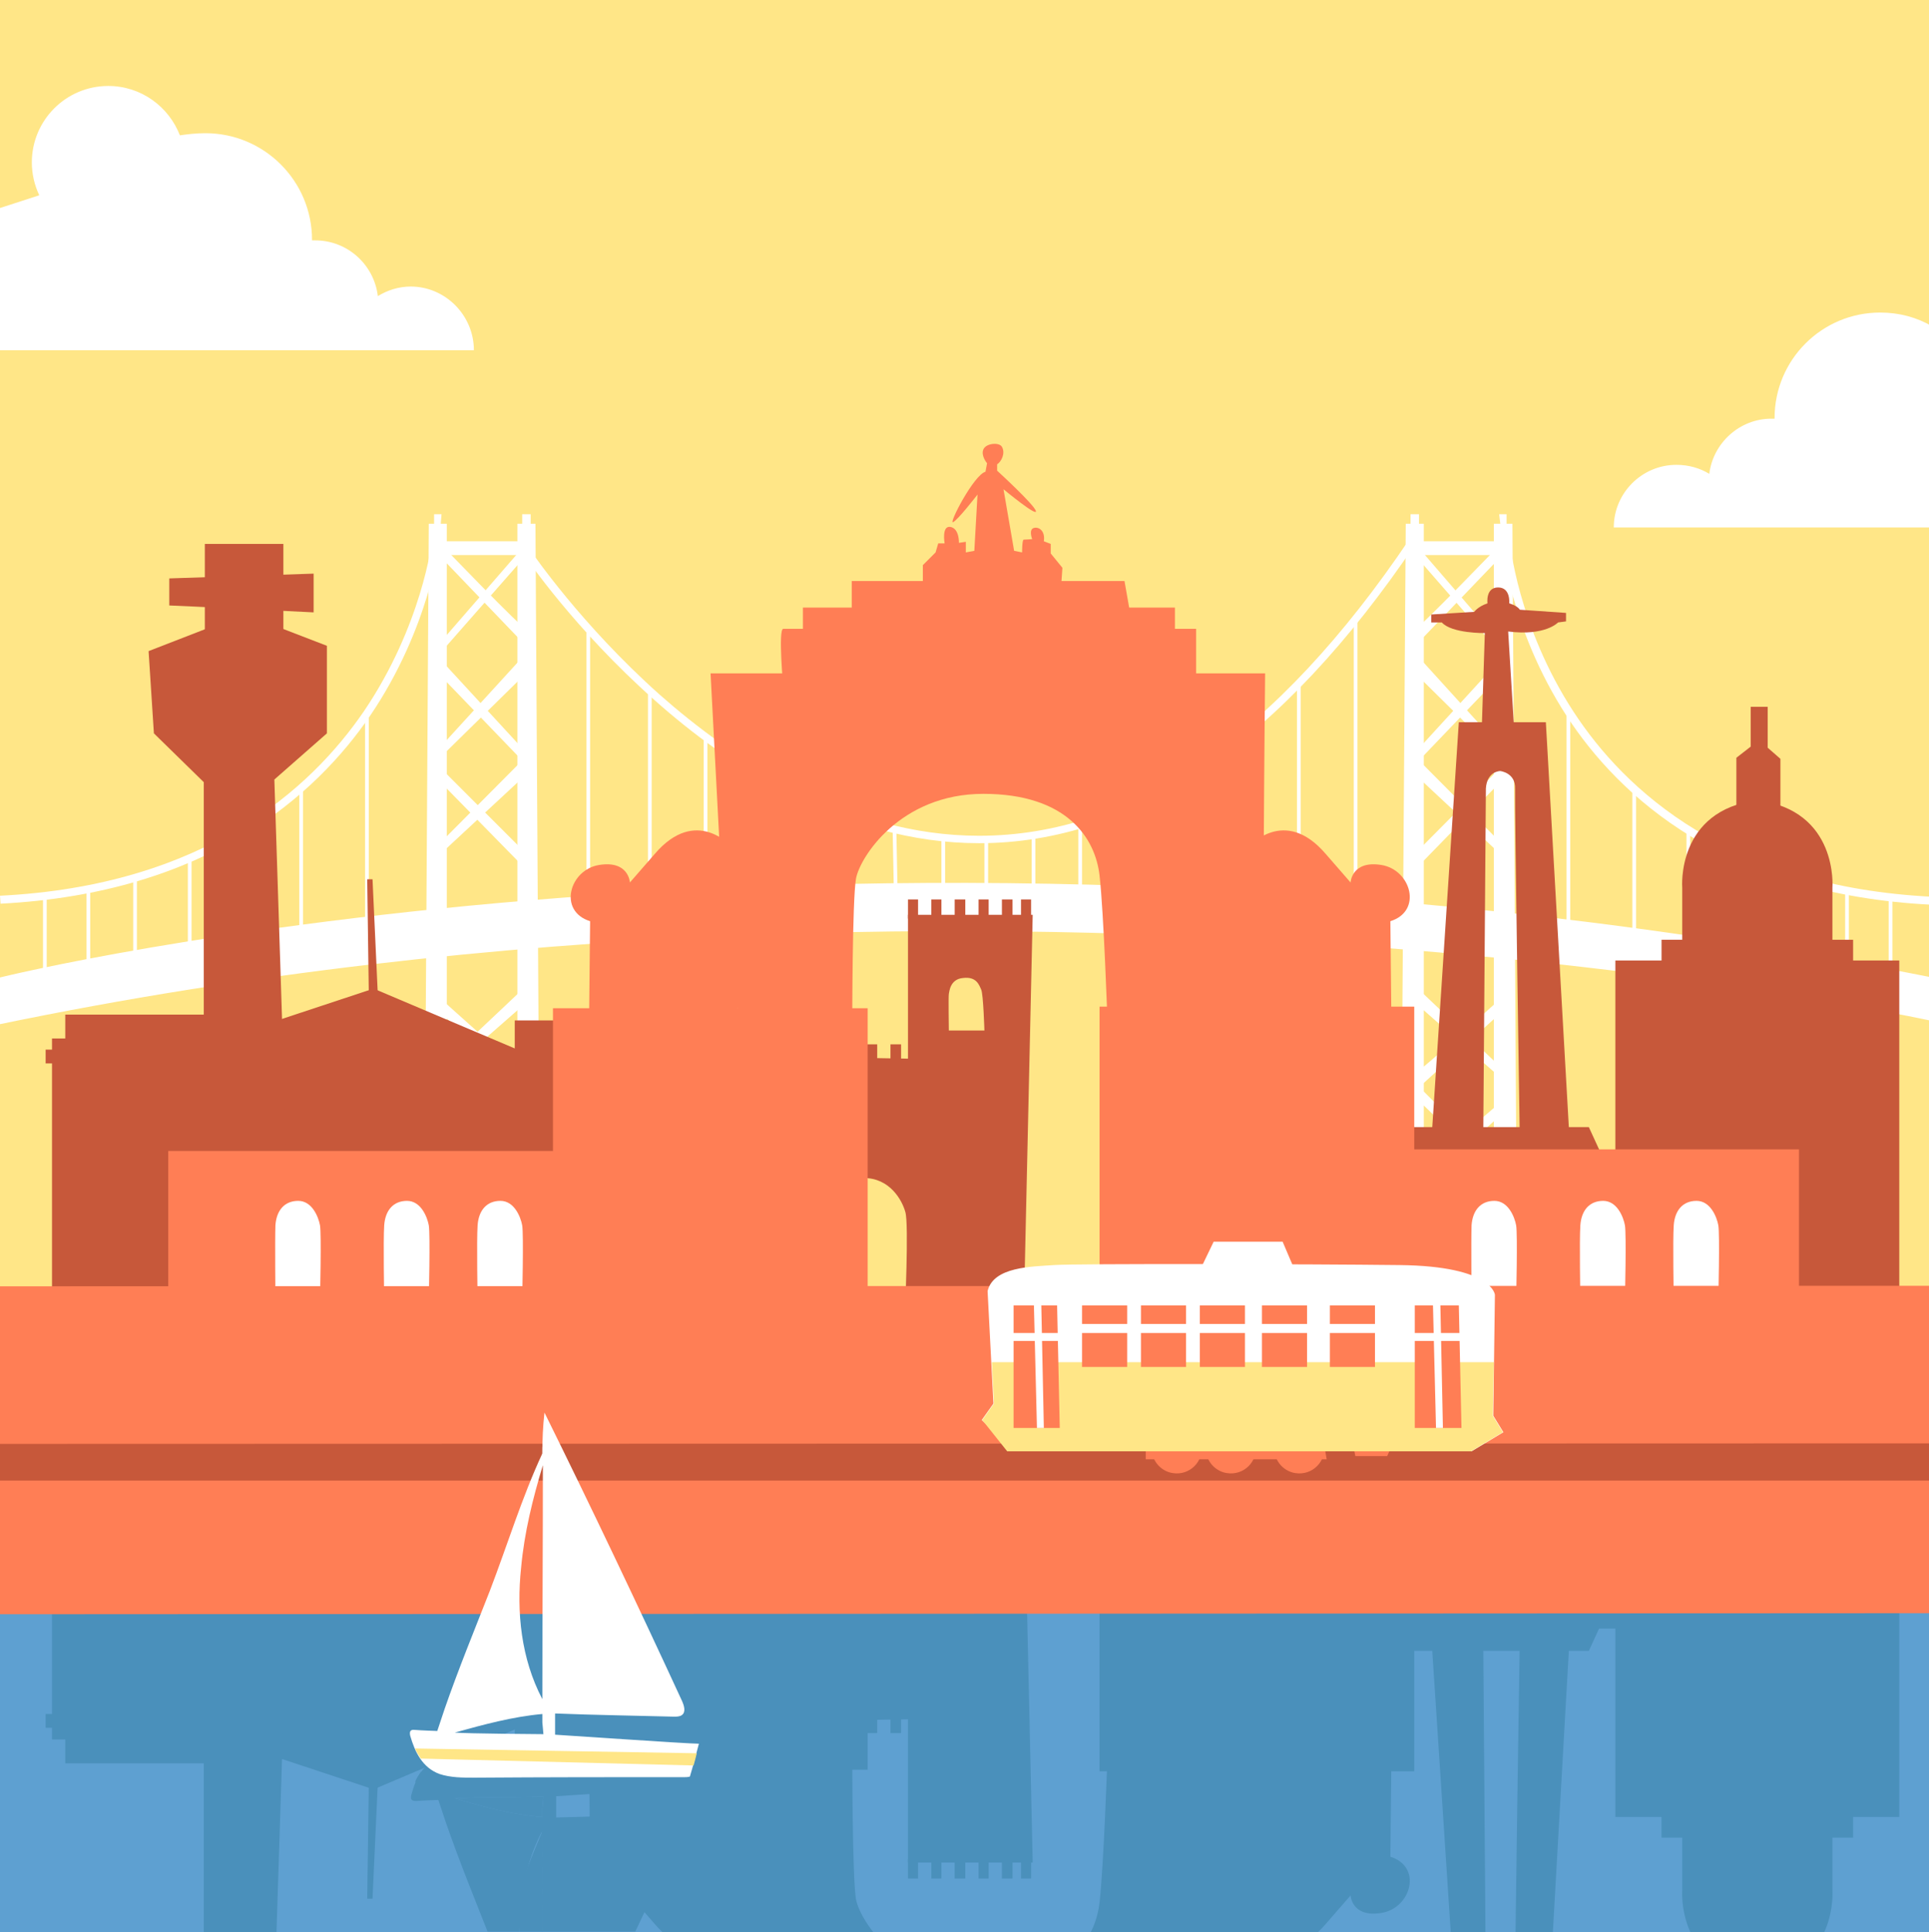
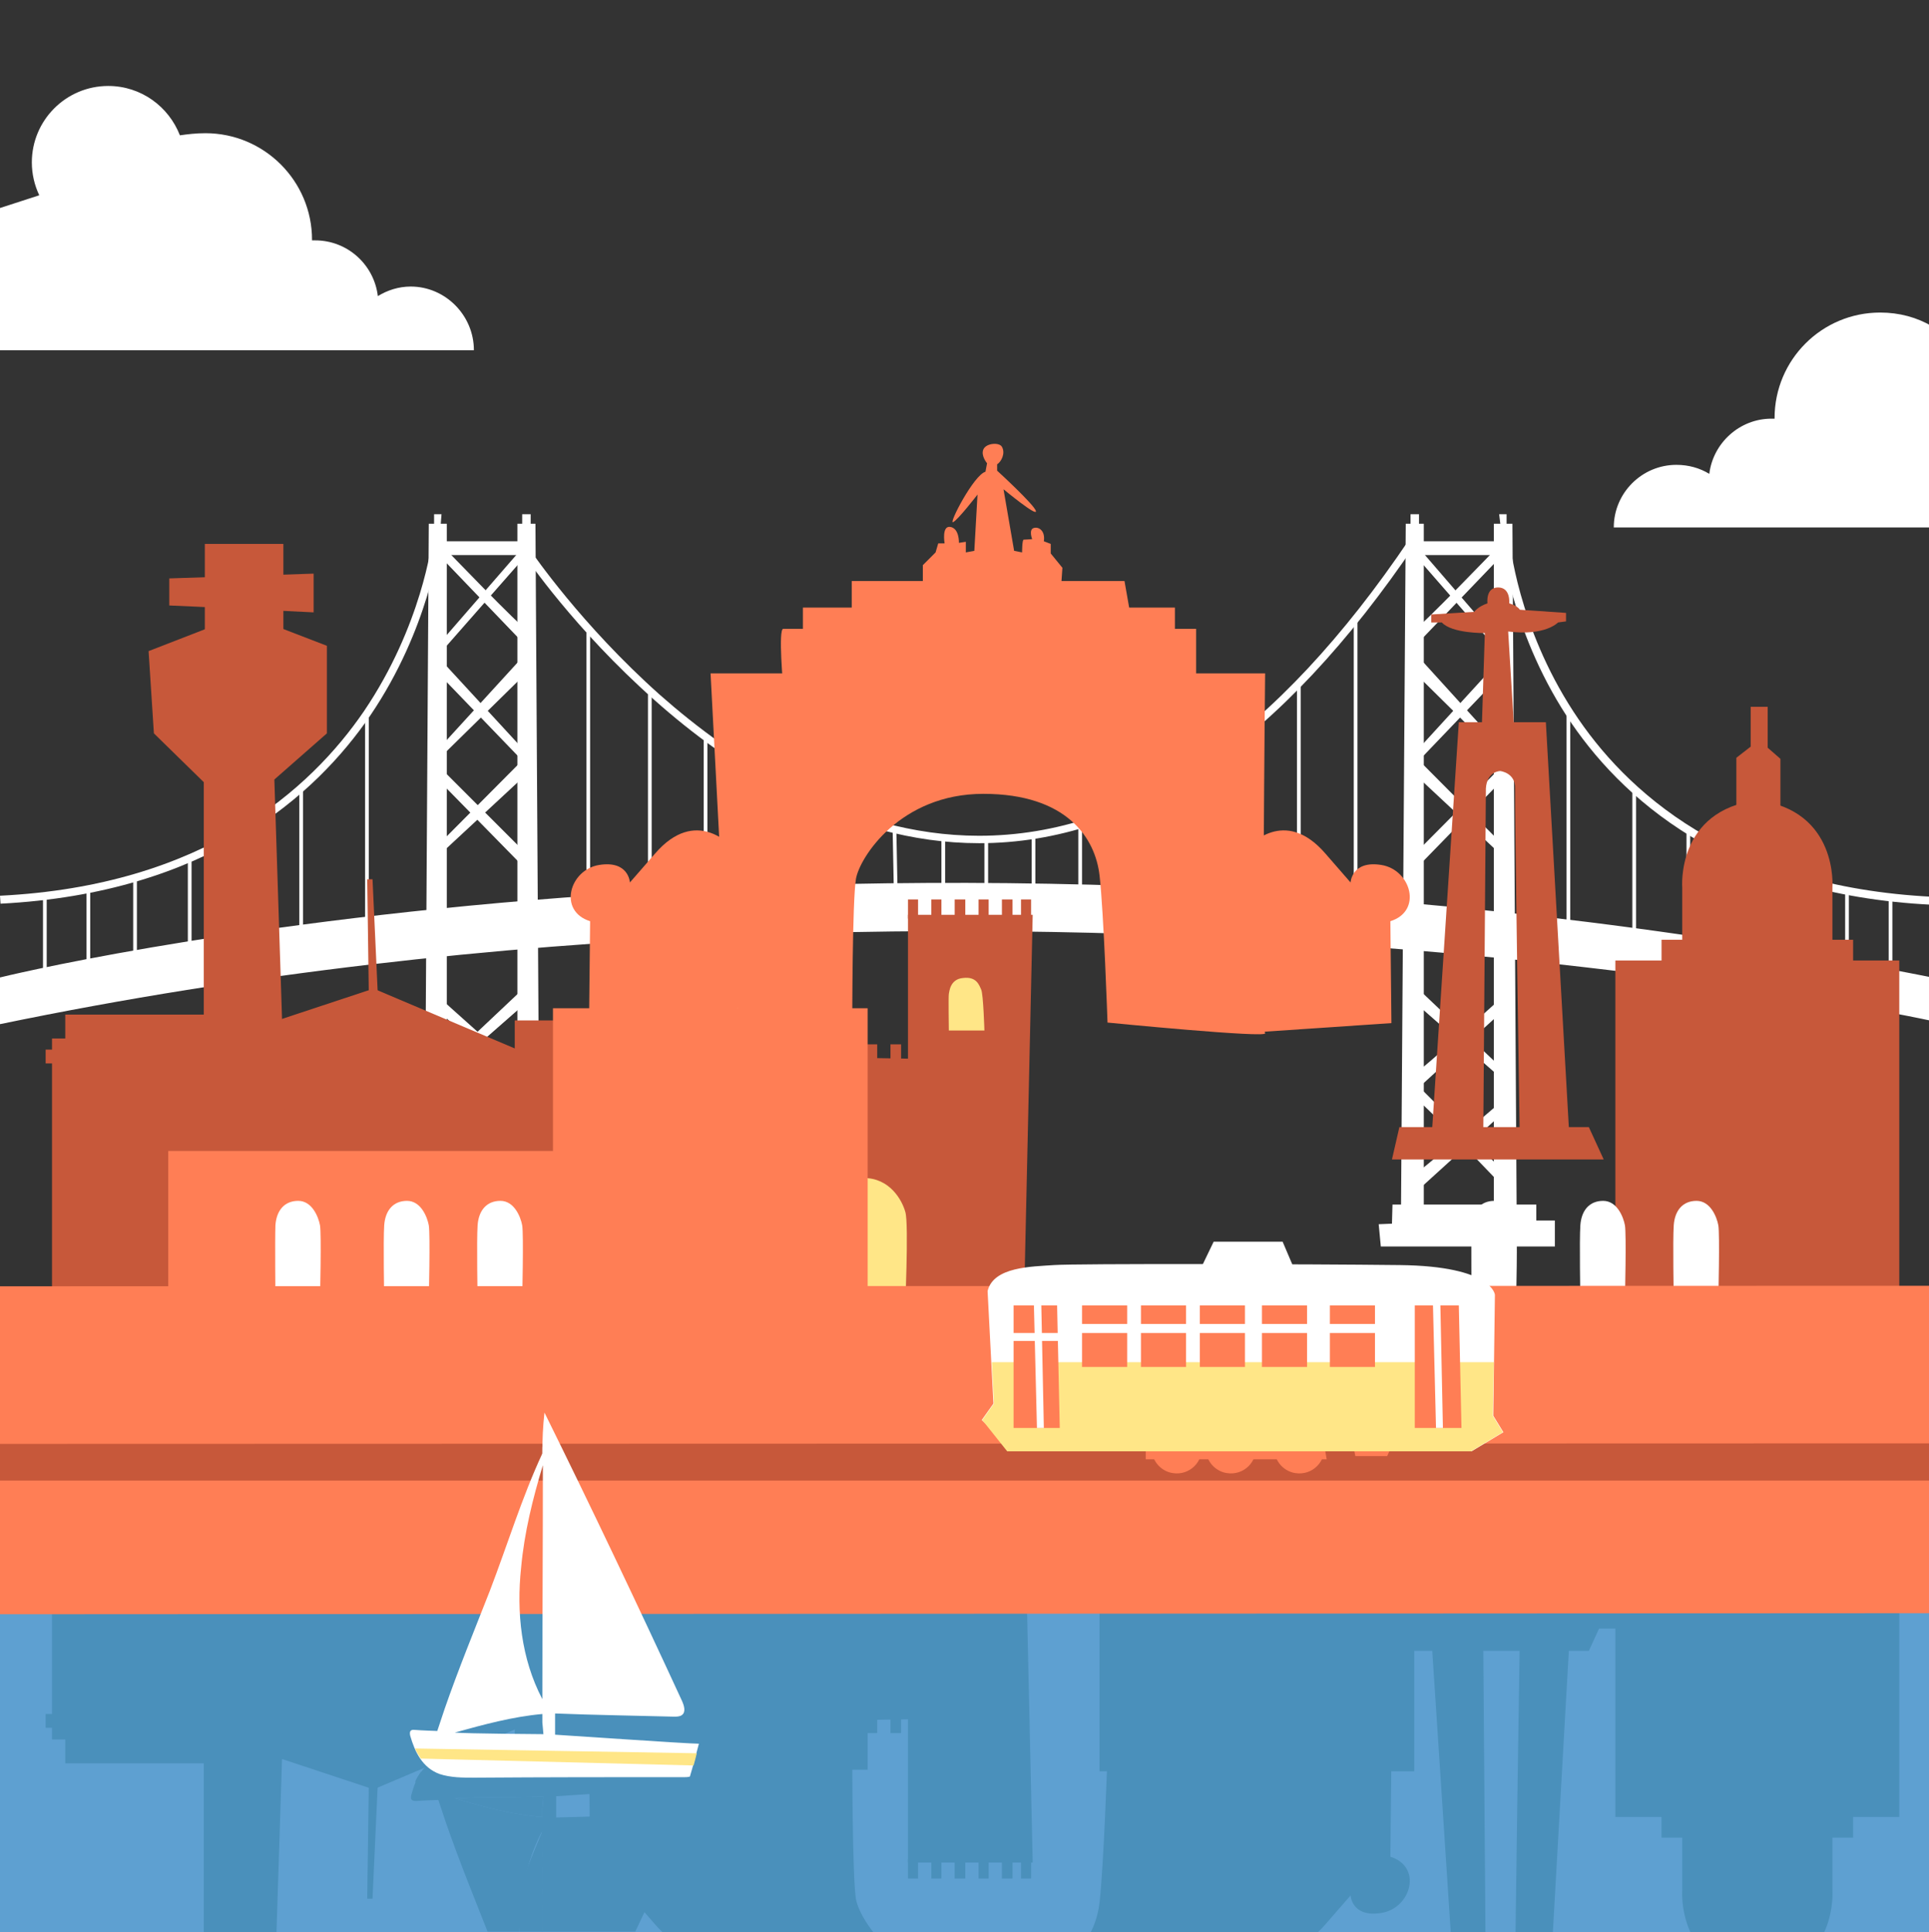
<svg xmlns="http://www.w3.org/2000/svg" xmlns:xlink="http://www.w3.org/1999/xlink" version="1.1" x="0px" y="0px" viewBox="0 0 363.5 364.1" xml:space="preserve">
  <rect x="0" y="0" width="363.5" height="364.1" fill="#333333" stroke="none" />
  <g id="BACKGROUND">
-     <polygon fill="#FFE687" points="364.1,364.1 0,364.1 0,169.6 0,0 364.1,0 364.1,173.2  " />
-   </g>
+     </g>
  <g id="OBJECTS">
    <polygon fill="#5EA0D1" points="364.1,364.1 0,364.1 0,313.4 0,269.3 364.1,269.1 364.1,314.4  " />
    <g>
      <defs>
        <rect id="SVGID_1_" x="0" y="294.1" width="364.1" height="70" />
      </defs>
      <clipPath id="SVGID_2_">
        <use xlink:href="#SVGID_1_" overflow="visible" />
      </clipPath>
      <g clip-path="url(#SVGID_2_)">
        <g>
          <polygon fill="#4A90BB" points="262.3,305 263.7,311.1 299.4,311.1 302.2,305     " />
          <path fill="#4A90BB" d="M269.7,308.1l5.2,79.3h16.4l4.5-79.3h-9.4c0,0-1,63.8-0.9,66.8c0.1,3-2.8,3.3-2.8,3.3s-2.5,0-2.7-3.3      l-0.5-66.1L269.7,308.1z" />
          <path fill="#4A90BB" d="M279.2,385.5l0.6,18.7c0,0-6.2-0.1-8.1,2h-2v1.5l8.1,0.5c0,0,0.7,1,2.5,1.6c0,0-0.4,3,2,3s2.1-3,2.1-3      s1.5-0.4,2-1.2l8.7-0.6v-1.6l-1.5-0.2c0,0-2.4-2.6-9.4-1.7l1.2-19.6L279.2,385.5z" />
        </g>
        <g>
          <path fill="#4A90BB" d="M130.2,276.7l-1.6,74.4c0.8,0,24.2,0,24.2,0v-26.8l18.3-0.3V351h23.5l-1.7-76L130.2,276.7z" />
          <polygon fill="#4A90BB" points="128.5,350.4 128.5,354 130.5,354 130.5,350.1     " />
          <polygon fill="#4A90BB" points="150.7,350.4 150.7,354 152.7,354 152.7,350.1     " />
          <polygon fill="#4A90BB" points="192.4,350.4 192.4,354 194.3,354 194.3,350.1     " />
          <polygon fill="#4A90BB" points="171.1,350.4 171.1,354 173,354 173,350.1     " />
          <g>
            <polygon fill="#4A90BB" points="145.9,350.4 145.9,354 147.8,354 147.8,350.1      " />
            <polygon fill="#4A90BB" points="141.4,350.4 141.4,354 143.3,354 143.3,350.1      " />
            <polygon fill="#4A90BB" points="136.9,350.4 136.9,354 138.9,354 138.9,350.1      " />
            <polygon fill="#4A90BB" points="132.5,350.4 132.5,354 134.4,354 134.4,350.1      " />
          </g>
          <g>
            <polygon fill="#4A90BB" points="167.8,323.1 167.8,326.6 169.8,326.6 169.8,322.8      " />
            <polygon fill="#4A90BB" points="163.4,323.1 163.4,326.6 165.3,326.6 165.3,322.8      " />
            <polygon fill="#4A90BB" points="158.9,323.1 158.9,326.6 160.8,326.6 160.8,322.8      " />
            <polygon fill="#4A90BB" points="154.4,323.1 154.4,326.6 156.4,326.6 156.4,322.8      " />
          </g>
          <g>
            <polygon fill="#4A90BB" points="188.8,350.4 188.8,354 190.8,354 190.8,350.1      " />
            <polygon fill="#4A90BB" points="184.4,350.4 184.4,354 186.3,354 186.3,350.1      " />
            <polygon fill="#4A90BB" points="179.9,350.4 179.9,354 181.9,354 181.9,350.1      " />
            <polygon fill="#4A90BB" points="175.5,350.4 175.5,354 177.4,354 177.4,350.1      " />
          </g>
          <path fill="#4A90BB" d="M136.2,329.3h6.2c0,0,0.2,6.6,0,7.5c-0.2,0.9-1.1,2.5-3.1,2.5c-1.9,0-3-1-3.2-2.5      C136.1,335.3,136.2,329.3,136.2,329.3z" />
          <path fill="#4A90BB" d="M154.7,275.9l15.8-0.3c0,0,0.8,17.2,0.1,19.4c-0.6,2.2-2.9,6.4-7.8,6.4c-4.9,0-7.8-2.5-8.1-6.4      C154.3,291.2,154.7,275.9,154.7,275.9z" />
          <path fill="#4A90BB" d="M178.8,329.3h6.7c0,0-0.2,6.8-0.6,7.7c-0.4,0.9-0.9,2.5-3.4,2.2c-2.5-0.2-2.6-2.6-2.7-3      C178.7,335.9,178.8,329.3,178.8,329.3z" />
        </g>
        <g>
          <polygon fill="#4A90BB" points="9.8,276.7 9.8,327.8 42,327.8 70.4,337.2 97.3,325.8 128.5,325.8 127.6,276.7     " />
          <rect x="8.6" y="323" fill="#4A90BB" width="121.8" height="2.6" />
          <polygon fill="#4A90BB" points="69.5,336 69.2,357.8 70.2,357.8 71.2,336     " />
          <polygon fill="#4A90BB" points="126.5,324.4 126.5,331.1 97,331.1 97,323.9     " />
          <polygon fill="#4A90BB" points="42.4,325.7 42.4,332.3 12.3,332.3 12.3,325.8     " />
        </g>
        <g>
          <path fill="#4A90BB" d="M304.4,278.7v63.7l8.7,0v3.9h3.9v9.8c0,0-1.2,14.6,14.2,16.5v-94L304.4,278.7z" />
          <path fill="#4A90BB" d="M357.9,278.7v63.7h-8.7v3.9h-3.9v9.8c0,0,1.2,14.6-14.2,16.5l-6.5-94L357.9,278.7z" />
          <polygon fill="#4A90BB" points="327.2,370.7 327.2,380.7 329.9,382.8 329.9,390.3 333.1,390.3 333.1,382.6 335.5,380.5       335.5,369.6     " />
        </g>
        <g>
          <polygon fill="#4A90BB" points="38.4,283.2 38.4,376.1 29,385.3 28,400.8 41.4,406 50.7,406 61.6,401.8 61.6,385.3 51.7,376.6       54.8,280     " />
          <rect x="38.6" y="401.9" fill="#4A90BB" width="14.8" height="7.5" />
          <path fill="#4A90BB" d="M31.9,409.4c0.9,0,27.2-1.3,27.2-1.3v7.3l-27.2-0.9V409.4z" />
          <rect x="38.6" y="412.8" fill="#4A90BB" width="14.8" height="8.2" />
        </g>
        <g>
          <g>
            <polygon fill="#4A90BB" points="339,306.9 266.5,306.9 266.5,333.8 207.2,333.8 207.2,277.4 339,278.7      " />
            <polygon fill="#4A90BB" points="31.7,306.6 104.2,306.6 104.2,333.5 163.5,333.5 163.5,277 31.7,278.4      " />
            <path fill="#4A90BB" d="M160.6,330.8c0,0,0,23.1,0.7,27.1s8.3,16,24,16c15.7,0,21.1-8.3,21.9-15.4c0.8-7,1.5-27.7,1.5-27.7       s30.4-3,29.7-2c-0.7,1,0,67.8,0,67.8h-14h-90.5l3.3-62.9L160.6,330.8z" />
            <path fill="#4A90BB" d="M147.6,394c0,0-1,11,0,11s77.8,0,77.8,0v-11H147.6z" />
            <polygon fill="#4A90BB" points="151.3,402 151.3,409 221.4,409 221.4,400.7      " />
            <polygon fill="#4A90BB" points="160.5,406.7 160.5,414 211.9,414 213.5,404.9 159.1,405.7      " />
            <path fill="#4A90BB" d="M173.9,410.7v6.3l2.4,2.4l0.5,1.7h1.2c0,0-0.6,3.4,1.1,3.1s1.6-3,1.6-3l1.3,0.2v-2l1.6,0.3l0.6,10.6       c0,0-3.7-4.8-4.6-5.2c-0.9-0.4,3.9,8.9,6.1,9.5l0.3,1.6c0,0-1.2,1.4-0.7,2.6c0.5,1.2,3,1.4,3.5,0.5c0.7-1.2-0.1-2.8-0.9-3.3       v-1.2c0,0,7-6.4,7.3-7.6c0.3-1.2-6.1,4.1-6.1,4.1l2-11.6l1.5-0.3c0,0,0,2.4,0.3,2.4c0.3,0,1.6,0.1,1.6,0.1s-0.7,1.8,0.3,2.1       c1,0.3,2.2-0.6,1.9-2.5l1.3-0.5v-1.8l2.2-2.7l-0.4-5.8H173.9z" />
            <path fill="#4A90BB" d="M235.3,363.9c0,0,6.7,7.8,14.5-1.3l4.7-5.4c0,0,0.2,4.2,5.8,3.3c5.6-0.9,7.8-8.7,1.7-10.6l0.2-19.2       l-28.1-1.9L235.3,363.9z" />
            <path fill="#4A90BB" d="M137.9,363.9c0,0-6.7,7.8-14.5-1.3l-4.7-5.4c0,0-0.2,4.2-5.8,3.3c-5.6-0.9-7.8-8.7-1.7-10.6l-0.2-19.2       l28.1-1.9L137.9,363.9z" />
          </g>
          <g>
-             <path fill="#4A90BB" d="M277.3,278.7h8.4c0,0,0.3,12.2,0,13.9c-0.3,1.6-1.5,4.6-4.1,4.6c-2.6,0-4.1-1.8-4.3-4.6       C277.2,289.8,277.3,278.7,277.3,278.7z" />
            <path fill="#4A90BB" d="M297.8,278.7h8.4c0,0,0.3,12.2,0,13.9c-0.3,1.6-1.5,4.6-4.1,4.6c-2.6,0-4.1-1.8-4.3-4.6       C297.6,289.8,297.8,278.7,297.8,278.7z" />
            <path fill="#4A90BB" d="M315.4,278.7h8.4c0,0,0.3,12.2,0,13.9c-0.3,1.6-1.5,4.6-4.1,4.6c-2.6,0-4.1-1.8-4.3-4.6       C315.2,289.8,315.4,278.7,315.4,278.7z" />
          </g>
          <g>
            <path fill="#4A90BB" d="M51.9,278.7h8.4c0,0,0.3,12.2,0,13.9c-0.3,1.6-1.5,4.6-4.1,4.6s-4.1-1.8-4.3-4.6       C51.8,289.8,51.9,278.7,51.9,278.7z" />
            <path fill="#4A90BB" d="M72.4,278.7h8.4c0,0,0.3,12.2,0,13.9c-0.3,1.6-1.5,4.6-4.1,4.6c-2.6,0-4.1-1.8-4.3-4.6       C72.2,289.8,72.4,278.7,72.4,278.7z" />
            <path fill="#4A90BB" d="M90,278.7h8.4c0,0,0.3,12.2,0,13.9c-0.3,1.6-1.5,4.6-4.1,4.6s-4.1-1.8-4.3-4.6       C89.8,289.8,90,278.7,90,278.7z" />
          </g>
        </g>
      </g>
      <g clip-path="url(#SVGID_2_)">
        <defs>
          <rect id="SVGID_3_" x="76.6" y="329.5" width="58.6" height="34.5" />
        </defs>
        <clipPath id="SVGID_4_">
          <use xlink:href="#SVGID_3_" overflow="visible" />
        </clipPath>
        <g clip-path="url(#SVGID_4_)">
          <path fill="#4A90BB" d="M131.9,336.8c-0.6-2.3-1.2-4.2-1.7-6.2c-0.3,0-0.6-0.1-0.9-0.1c-13.2,0-26.5,0-39.7-0.1      c-2.2,0-4.5,0-6.6,0.7c-3.2,1.1-4.7,4.1-5.5,7.2c-0.2,0.8,0.1,1.1,0.9,1.1c1.1-0.1,4.2-0.2,4.2-0.2s1,3,1.4,4.2      c2.6,7.5,5.6,14.8,8.5,22.2c3.3,8.6,6.1,17.5,9.9,25.9c0,2.6,0.1,5.2,0.4,7.7c8.8-18,17.4-36.1,25.9-54.3c0.4-0.9,0.8-2.1,0-2.7      c-0.4-0.3-1-0.3-1.5-0.3c-7.5,0.2-15,0.4-22.4,0.6c0,0,0-4,0-4C105,338.5,129.5,336.8,131.9,336.8z M102.1,345.2      c0,14.7,0.1,29.4,0.1,44.1c-1.8-6.3-3.4-12.8-4.1-19.3C97.3,361.5,98.2,352.7,102.1,345.2z M102.2,340.8c0,0.2,0,1.3,0,1.6      c-5.6-0.4-11.1-1.9-16.5-3.5c2.3-0.2,16.4-0.3,16.7-0.3C102.4,338.9,102.2,340.6,102.2,340.8z" />
          <g>
            <path fill="#4A90BB" d="M102.2,345.1c0,17.4,0,26.6,0.1,44c-2.1-7.6-3.7-15.4-4.3-23.3C97.3,356,98.4,354.2,102.2,345.1z" />
            <path fill="#4A90BB" d="M102.2,342.4c-5.6-0.4-11.1-1.9-16.5-3.5c2.3-0.2,16.4-0.3,16.7-0.3c0,0.3-0.2,2-0.2,2.2       C102.2,341,102.2,342.1,102.2,342.4z" />
            <path fill="#4A90BB" d="M103.9,394.7c-0.9-0.1-1.4-1.2-1.7-2.1c0-1.2,0-2.4,0-3.6C102.8,391,103.3,392.9,103.9,394.7z" />
            <path fill="#4A90BB" d="M78.2,335.8c0.3-0.7,0.7-1.3,1.1-1.9l51.4-1.3c0.2,0.7,0.4,1.5,0.6,2.3L78.2,335.8z" />
          </g>
        </g>
      </g>
    </g>
    <g>
      <g>
        <g>
          <path fill="#FFFFFF" d="M0,184.2c0,0,161.6-40.1,364.1,0v8.2c0,0-175.2-38.5-364.1,0.6V184.2z" />
        </g>
        <g>
          <path fill="#FFFFFF" d="M184.5,158.9C184.5,158.9,184.5,158.9,184.5,158.9c-25.5,0-47.4-14.7-61.2-27      c-15-13.3-24.2-26.8-24.2-26.9l1.2-0.8c0.1,0.1,9.2,13.5,24,26.7c13.7,12.1,35.2,26.6,60.2,26.6c0,0,0,0,0,0      c28.8,0,56.1-18.8,81.1-55.9l1.2,0.8C241.5,139.9,213.8,158.9,184.5,158.9z" />
        </g>
        <g>
          <path fill="#FFFFFF" d="M364.1,170.5c-39-1.9-59-20.4-68.9-35.6c-10.7-16.5-12.2-32.7-12.2-32.9l1.5-0.1c0,0.2,1.5,16.1,12,32.2      c9.7,14.9,29.3,33,67.7,34.9L364.1,170.5z" />
        </g>
        <g>
          <path fill="#FFFFFF" d="M0.1,170.3L0,168.8c38.4-1.9,58.5-20,68.6-34.8c10.9-16.1,12.8-31.9,12.8-32.1l1.4,0.2      c0,0.2-1.9,16.3-13,32.7C59.5,149.9,39.1,168.3,0.1,170.3z" />
        </g>
        <g>
          <rect x="110.5" y="118.5" fill="#FFFFFF" width="0.7" height="53.4" />
        </g>
        <g>
          <rect x="295.2" y="134.2" fill="#FFFFFF" width="0.7" height="45.7" />
        </g>
        <g>
          <rect x="307.6" y="149.1" fill="#FFFFFF" width="0.7" height="30.6" />
        </g>
        <g>
          <rect x="317.8" y="156.5" fill="#FFFFFF" width="0.7" height="24.7" />
        </g>
        <g>
          <rect x="328.6" y="162" fill="#FFFFFF" width="0.7" height="21.2" />
        </g>
        <g>
          <rect x="338.9" y="165.7" fill="#FFFFFF" width="0.7" height="19" />
        </g>
        <g>
          <rect x="347.7" y="167.5" fill="#FFFFFF" width="0.7" height="17.8" />
        </g>
        <g>
          <rect x="355.9" y="168.9" fill="#FFFFFF" width="0.7" height="17.9" />
        </g>
        <g>
          <rect x="68.8" y="134.2" fill="#FFFFFF" width="0.7" height="45.7" />
        </g>
        <g>
          <rect x="56.4" y="149.1" fill="#FFFFFF" width="0.7" height="30.6" />
        </g>
        <g>
          <rect x="46.2" y="156.5" fill="#FFFFFF" width="0.7" height="24.7" />
        </g>
        <g>
          <rect x="35.4" y="162" fill="#FFFFFF" width="0.7" height="21.2" />
        </g>
        <g>
          <rect x="25.1" y="165.7" fill="#FFFFFF" width="0.7" height="19" />
        </g>
        <g>
          <rect x="16.3" y="167.5" fill="#FFFFFF" width="0.7" height="17.8" />
        </g>
        <g>
          <rect x="8.1" y="168.9" fill="#FFFFFF" width="0.7" height="17.9" />
        </g>
        <g>
          <rect x="255.1" y="116.6" fill="#FFFFFF" width="0.7" height="55.4" />
        </g>
        <g>
          <rect x="244.4" y="128.3" fill="#FFFFFF" width="0.7" height="44.8" />
        </g>
        <g>
          <rect x="234.3" y="138.5" fill="#FFFFFF" width="0.7" height="34.6" />
        </g>
        <g>
          <rect x="223.7" y="145.9" fill="#FFFFFF" width="0.7" height="27.2" />
        </g>
        <g>
          <rect x="213.5" y="151.5" fill="#FFFFFF" width="0.7" height="21.6" />
        </g>
        <g>
          <rect x="203.2" y="155.4" fill="#FFFFFF" width="0.7" height="17.7" />
        </g>
        <g>
          <rect x="194.4" y="157.4" fill="#FFFFFF" width="0.7" height="15.7" />
        </g>
        <g>
          <rect x="185.5" y="158.2" fill="#FFFFFF" width="0.7" height="14.9" />
        </g>
        <g>
          <rect x="122.1" y="130.1" fill="#FFFFFF" width="0.7" height="43" />
        </g>
        <g>
          <rect x="132.6" y="138.9" fill="#FFFFFF" width="0.7" height="34.2" />
        </g>
        <g>
          <rect x="141" y="144.7" fill="#FFFFFF" width="0.7" height="28.4" />
        </g>
        <g>
          <rect x="139.4" y="161.2" transform="matrix(1.273808e-002 1 -1 1.273808e-002 310.578 8.484)" fill="#FFFFFF" width="23.2" height="0.7" />
        </g>
        <g>
          <rect x="159.7" y="153.8" fill="#FFFFFF" width="0.7" height="19.3" />
        </g>
        <g>
          <rect x="160.4" y="164.4" transform="matrix(1.959850e-002 1 -1 1.959850e-002 330.165 -7.247)" fill="#FFFFFF" width="16.8" height="0.7" />
        </g>
        <g>
          <rect x="177.4" y="158.2" fill="#FFFFFF" width="0.7" height="14.9" />
        </g>
        <g>
          <g>
            <polygon fill="#FFFFFF" points="262.4,227 289.5,227 289.5,230 293,230 293,234.9 260.2,234.9 259.8,230.7 262.3,230.6             " />
          </g>
          <g>
            <polygon fill="#FFFFFF" points="264,229 264.9,98.7 268.3,98.7 268.3,229      " />
          </g>
          <g>
            <polygon fill="#FFFFFF" points="285.8,229 285,98.7 281.5,98.7 281.5,229      " />
          </g>
          <g>
            <polygon fill="#FFFFFF" points="266.2,102 283.7,102 282.7,104.6 266.2,104.6      " />
          </g>
          <g>
            <polygon fill="#FFFFFF" points="282.8,99.4 282.5,96.9 283.9,96.9 283.9,99.4      " />
          </g>
          <g>
            <polygon fill="#FFFFFF" points="265.8,99.4 265.8,96.9 267.4,96.9 267.4,99.6      " />
          </g>
          <g>
            <polygon fill="#FFFFFF" points="267.4,105.5 282.5,122.8 282.5,120.8 267.4,103.3      " />
          </g>
          <g>
            <polygon fill="#FFFFFF" points="267.4,123.9 283.2,141.3 283.2,143.2 266.6,126.8      " />
          </g>
          <g>
            <polygon fill="#FFFFFF" points="266.6,142.5 283.7,159.7 283.2,161.4 266.6,145.9      " />
          </g>
          <g>
            <polygon fill="#FFFFFF" points="267.4,186.5 283.2,201.5 283.7,203.9 266.6,188.9      " />
          </g>
          <g>
            <path fill="#FFFFFF" d="M266.6,202.3c0.7-0.1,16.6-14.5,16.6-14.5v2.7l-15.8,14.4L266.6,202.3z" />
          </g>
          <g>
            <path fill="#FFFFFF" d="M267.4,207.6c0.9,0.3,16.3,16.5,16.3,16.5v-3l-16.3-16.3V207.6z" />
          </g>
          <g>
            <path fill="#FFFFFF" d="M266.6,221.3c0.4,0,17.1-14.4,17.1-14.4v2.4l-16.3,14.8L266.6,221.3z" />
          </g>
          <g>
            <polygon fill="#FFFFFF" points="267.4,160.1 282.5,144.9 282.5,147.6 267.4,163.1      " />
          </g>
          <g>
            <polygon fill="#FFFFFF" points="267.4,141 282.5,124.5 283.2,126.8 267.4,143.3      " />
          </g>
          <g>
            <path fill="#FFFFFF" d="M266.6,118.6c0.8-0.1,15.5-15.4,15.5-15.4l1.1,1.3l-16.6,17.3V118.6z" />
          </g>
        </g>
        <g>
          <g>
            <polygon fill="#FFFFFF" points="104.8,227 77.7,227 77.7,230 74.3,230 74.3,234.9 107,234.9 107,230.2 104.9,230.2      " />
          </g>
          <g>
            <polygon fill="#FFFFFF" points="101.7,229 100.9,98.7 97.5,98.7 97.5,229      " />
          </g>
          <g>
            <polygon fill="#FFFFFF" points="80,229 80.8,98.7 84.2,98.7 84.2,229      " />
          </g>
          <g>
            <polygon fill="#FFFFFF" points="99.6,102 82.1,102 83.1,104.6 99.6,104.6      " />
          </g>
          <g>
            <polygon fill="#FFFFFF" points="83,99.4 83.2,96.9 81.8,96.9 81.8,99.4      " />
          </g>
          <g>
            <polygon fill="#FFFFFF" points="100,99.4 100,96.9 98.4,96.9 98.4,99.6      " />
          </g>
          <g>
            <polygon fill="#FFFFFF" points="98.4,105.5 83.2,122.8 83.2,120.8 98.4,103.3      " />
          </g>
          <g>
            <polygon fill="#FFFFFF" points="98.4,123.9 82.5,141.3 82.5,143.2 99.2,126.8      " />
          </g>
          <g>
            <polygon fill="#FFFFFF" points="99.2,142.5 82.1,159.7 82.5,161.4 99.2,145.9      " />
          </g>
          <g>
            <polygon fill="#FFFFFF" points="98.4,186.5 82.5,201.5 82.1,203.9 99.2,188.9      " />
          </g>
          <g>
            <path fill="#FFFFFF" d="M99.2,202.3c-0.7-0.1-16.6-14.5-16.6-14.5v2.7l15.8,14.4L99.2,202.3z" />
          </g>
          <g>
            <path fill="#FFFFFF" d="M98.4,207.6c-0.9,0.3-16.3,16.5-16.3,16.5v-3l16.3-16.3V207.6z" />
          </g>
          <g>
            <path fill="#FFFFFF" d="M99.2,221.3c-0.4,0-17.1-14.4-17.1-14.4v2.4l16.3,14.8L99.2,221.3z" />
          </g>
          <g>
            <polygon fill="#FFFFFF" points="98.4,160.1 83.2,144.9 83.2,147.6 98.4,163.1      " />
          </g>
          <g>
            <polygon fill="#FFFFFF" points="98.4,141 83.2,124.5 82.5,126.8 98.4,143.3      " />
          </g>
          <g>
            <path fill="#FFFFFF" d="M99.2,118.6c-0.8-0.1-15.5-15.4-15.5-15.4l-1.1,1.3l16.6,17.3V118.6z" />
          </g>
        </g>
      </g>
    </g>
    <g>
      <g>
        <polygon fill="#C7583A" points="262.3,218.5 263.7,212.4 299.4,212.4 302.2,218.5    " />
        <path fill="#C7583A" d="M269.7,215.4l5.2-79.3h16.4l4.5,79.3h-9.4c0,0-1-63.8-0.9-66.8c0.1-3-2.8-3.3-2.8-3.3s-2.5,0-2.7,3.3     l-0.5,66.1L269.7,215.4z" />
        <path fill="#C7583A" d="M279.2,138l0.6-18.7c0,0-6.2,0.1-8.1-2h-2v-1.5l8.1-0.5c0,0,0.7-1,2.5-1.6c0,0-0.4-3,2-3s2.1,3,2.1,3     s1.5,0.4,2,1.2l8.7,0.6v1.6l-1.5,0.2c0,0-2.4,2.6-9.4,1.7l1.2,19.6L279.2,138z" />
      </g>
      <g>
        <path fill="#C7583A" d="M130.2,246.8l-1.6-74.4c0.8,0,24.2,0,24.2,0v26.8l18.3,0.3v-27.1h23.5l-1.7,76L130.2,246.8z" />
        <polygon fill="#C7583A" points="128.5,173.1 128.5,169.5 130.5,169.5 130.5,173.4    " />
        <polygon fill="#C7583A" points="150.7,173.1 150.7,169.5 152.7,169.5 152.7,173.4    " />
        <polygon fill="#C7583A" points="192.4,173.1 192.4,169.5 194.3,169.5 194.3,173.4    " />
        <polygon fill="#C7583A" points="171.1,173.1 171.1,169.5 173,169.5 173,173.4    " />
        <g>
          <polygon fill="#C7583A" points="145.9,173.1 145.9,169.5 147.8,169.5 147.8,173.4     " />
          <polygon fill="#C7583A" points="141.4,173.1 141.4,169.5 143.3,169.5 143.3,173.4     " />
          <polygon fill="#C7583A" points="136.9,173.1 136.9,169.5 138.9,169.5 138.9,173.4     " />
          <polygon fill="#C7583A" points="132.5,173.1 132.5,169.5 134.4,169.5 134.4,173.4     " />
        </g>
        <g>
          <polygon fill="#C7583A" points="167.8,200.4 167.8,196.8 169.8,196.8 169.8,200.7     " />
          <polygon fill="#C7583A" points="163.4,200.4 163.4,196.8 165.3,196.8 165.3,200.7     " />
          <polygon fill="#C7583A" points="158.9,200.4 158.9,196.8 160.8,196.8 160.8,200.7     " />
          <polygon fill="#C7583A" points="154.4,200.4 154.4,196.8 156.4,196.8 156.4,200.7     " />
        </g>
        <g>
          <polygon fill="#C7583A" points="188.8,173.1 188.8,169.5 190.8,169.5 190.8,173.4     " />
          <polygon fill="#C7583A" points="184.4,173.1 184.4,169.5 186.3,169.5 186.3,173.4     " />
          <polygon fill="#C7583A" points="179.9,173.1 179.9,169.5 181.9,169.5 181.9,173.4     " />
          <polygon fill="#C7583A" points="175.5,173.1 175.5,169.5 177.4,169.5 177.4,173.4     " />
        </g>
        <path fill="#FFE687" d="M136.2,194.2h6.2c0,0,0.2-6.6,0-7.5c-0.2-0.9-1.1-2.5-3.1-2.5c-1.9,0-3,1-3.2,2.5     C136.1,188.2,136.2,194.2,136.2,194.2z" />
        <path fill="#FFE687" d="M154.7,247.5l15.8,0.3c0,0,0.8-17.2,0.1-19.4c-0.6-2.2-2.9-6.4-7.8-6.4c-4.9,0-7.8,2.5-8.1,6.4     S154.7,247.5,154.7,247.5z" />
        <path fill="#FFE687" d="M178.8,194.2h6.7c0,0-0.2-6.8-0.6-7.7c-0.4-0.9-0.9-2.5-3.4-2.2c-2.5,0.2-2.6,2.6-2.7,3     C178.7,187.6,178.8,194.2,178.8,194.2z" />
      </g>
      <g>
        <polygon fill="#C7583A" points="9.8,246.8 9.8,195.7 42,195.7 70.4,186.3 97.3,197.7 128.5,197.7 127.6,246.8    " />
        <rect x="8.6" y="197.8" fill="#C7583A" width="121.8" height="2.6" />
        <polygon fill="#C7583A" points="69.5,187.5 69.2,165.7 70.2,165.7 71.2,187.5    " />
        <polygon fill="#C7583A" points="126.5,199.1 126.5,192.3 97,192.3 97,199.6    " />
        <polygon fill="#C7583A" points="42.4,197.8 42.4,191.2 12.3,191.2 12.3,197.7    " />
      </g>
      <g>
        <path fill="#C7583A" d="M304.4,244.8V181h8.7v-3.9h3.9v-9.8c0,0-1.2-14.6,14.2-16.5v94H304.4z" />
        <path fill="#C7583A" d="M357.9,244.8V181h-8.7v-3.9h-3.9v-9.8c0,0,1.2-14.6-14.2-16.5l-6.5,94L357.9,244.8z" />
        <polygon fill="#C7583A" points="327.2,152.8 327.2,142.8 329.9,140.7 329.9,133.2 333.1,133.2 333.1,140.9 335.5,143      335.5,153.9    " />
      </g>
      <g>
        <polygon fill="#C7583A" points="38.4,240.3 38.4,147.4 29,138.2 28,122.7 41.4,117.5 50.7,117.5 61.6,121.7 61.6,138.2      51.7,146.9 54.8,243.5    " />
        <rect x="38.6" y="114.1" fill="#C7583A" width="14.8" height="7.5" />
        <path fill="#C7583A" d="M31.9,114.1c0.9,0,27.2,1.3,27.2,1.3v-7.3l-27.2,0.9V114.1z" />
        <rect x="38.6" y="102.5" fill="#C7583A" width="14.8" height="8.2" />
      </g>
    </g>
    <g>
      <g>
-         <polygon fill="#FF7E55" points="339,216.6 266.5,216.6 266.5,189.7 207.2,189.7 207.2,246.1 339,244.7    " />
        <polygon fill="#FF7E55" points="31.7,216.9 104.2,216.9 104.2,190 163.5,190 163.5,246.4 31.7,245.1    " />
        <path fill="#FF7E55" d="M160.6,192.7c0,0,0-23.1,0.7-27.1c0.7-4,8.3-16,24-16c15.7,0,21.1,8.3,21.9,15.4c0.8,7,1.5,27.7,1.5,27.7     s30.4,3,29.7,2c-0.7-1,0-67.8,0-67.8h-14h-90.5l3.3,62.9L160.6,192.7z" />
        <path fill="#FF7E55" d="M147.6,129.5c0,0-1-11,0-11s77.8,0,77.8,0v11H147.6z" />
        <polygon fill="#FF7E55" points="151.3,121.5 151.3,114.5 221.4,114.5 221.4,122.8    " />
        <polygon fill="#FF7E55" points="160.5,116.8 160.5,109.5 211.9,109.5 213.5,118.6 159.1,117.8    " />
        <path fill="#FF7E55" d="M173.9,112.8v-6.3l2.4-2.4l0.5-1.7h1.2c0,0-0.6-3.4,1.1-3.1c1.7,0.3,1.6,3,1.6,3l1.3-0.2v2l1.6-0.3     l0.6-10.6c0,0-3.7,4.8-4.6,5.2c-0.9,0.4,3.9-8.9,6.1-9.5l0.3-1.6c0,0-1.2-1.4-0.7-2.6c0.5-1.2,3-1.4,3.5-0.5     c0.7,1.2-0.1,2.8-0.9,3.3v1.2c0,0,7,6.4,7.3,7.6c0.3,1.2-6.1-4.1-6.1-4.1l2,11.6l1.5,0.3c0,0,0-2.4,0.3-2.4     c0.3,0,1.6-0.1,1.6-0.1s-0.7-1.8,0.3-2.1c1-0.3,2.2,0.6,1.9,2.5l1.3,0.5v1.8l2.2,2.7l-0.4,5.8H173.9z" />
        <path fill="#FF7E55" d="M235.3,159.6c0,0,6.7-7.8,14.5,1.3l4.7,5.4c0,0,0.2-4.2,5.8-3.3c5.6,0.9,7.8,8.7,1.7,10.6l0.2,19.2     l-28.1,1.9L235.3,159.6z" />
        <path fill="#FF7E55" d="M137.9,159.6c0,0-6.7-7.8-14.5,1.3l-4.7,5.4c0,0-0.2-4.2-5.8-3.3c-5.6,0.9-7.8,8.7-1.7,10.6l-0.2,19.2     l28.1,1.9L137.9,159.6z" />
      </g>
      <g>
        <path fill="#FFFFFF" d="M277.3,244.8h8.4c0,0,0.3-12.2,0-13.9c-0.3-1.6-1.5-4.6-4.1-4.6c-2.6,0-4.1,1.8-4.3,4.6     C277.2,233.7,277.3,244.8,277.3,244.8z" />
        <path fill="#FFFFFF" d="M297.8,244.8h8.4c0,0,0.3-12.2,0-13.9c-0.3-1.6-1.5-4.6-4.1-4.6c-2.6,0-4.1,1.8-4.3,4.6     C297.6,233.7,297.8,244.8,297.8,244.8z" />
        <path fill="#FFFFFF" d="M315.4,244.8h8.4c0,0,0.3-12.2,0-13.9c-0.3-1.6-1.5-4.6-4.1-4.6c-2.6,0-4.1,1.8-4.3,4.6     C315.2,233.7,315.4,244.8,315.4,244.8z" />
      </g>
      <g>
        <path fill="#FFFFFF" d="M51.9,244.8h8.4c0,0,0.3-12.2,0-13.9c-0.3-1.6-1.5-4.6-4.1-4.6s-4.1,1.8-4.3,4.6     C51.8,233.7,51.9,244.8,51.9,244.8z" />
        <path fill="#FFFFFF" d="M72.4,244.8h8.4c0,0,0.3-12.2,0-13.9c-0.3-1.6-1.5-4.6-4.1-4.6c-2.6,0-4.1,1.8-4.3,4.6     C72.2,233.7,72.4,244.8,72.4,244.8z" />
        <path fill="#FFFFFF" d="M90,244.8h8.4c0,0,0.3-12.2,0-13.9c-0.3-1.6-1.5-4.6-4.1-4.6s-4.1,1.8-4.3,4.6     C89.8,233.7,90,244.8,90,244.8z" />
      </g>
    </g>
    <g>
      <polygon fill="#FF7E55" points="364.1,304 0,304.2 0,271.1 0,242.4 364.1,242.3 364.1,271.8   " />
      <g>
        <polygon fill="#C7583A" points="364.1,279 0,279 0,275.3 0,272.1 364.1,272 364.1,275.4    " />
        <g>
          <g>
            <polygon fill="#FFFFFF" points="226.1,239.4 228.7,234 241.7,234 244,239.4      " />
            <polygon fill="#FF7E55" points="215.9,272 215.9,275 250,275 249.6,272.7      " />
            <polygon fill="#FF7E55" points="255,272.4 255.4,274.4 261.4,274.4 262.3,272.4      " />
            <path fill="#FF7E55" d="M226.4,272.2c0.5,3.2-2.2,5.9-5.4,5.4c-2-0.3-3.6-1.9-3.9-3.9c-0.5-3.2,2.2-5.9,5.4-5.4       C224.5,268.6,226.1,270.2,226.4,272.2z" />
            <path fill="#FF7E55" d="M236.6,272.2c0.5,3.2-2.2,5.9-5.4,5.4c-2-0.3-3.6-1.9-3.9-3.9c-0.5-3.2,2.2-5.9,5.4-5.4       C234.7,268.6,236.3,270.2,236.6,272.2z" />
            <path fill="#FF7E55" d="M249.5,272.2c0.5,3.2-2.2,5.9-5.4,5.4c-2-0.3-3.6-1.9-3.9-3.9c-0.5-3.2,2.2-5.9,5.4-5.4       C247.6,268.6,249.2,270.2,249.5,272.2z" />
            <path fill="#FFFFFF" d="M189.5,271.9l87.8,1.6l6-3.6l-1.9-3.1l0.3-22.8c0,0-0.4-5.4-17.9-5.6c-17.4-0.2-61-0.3-65.2,0       s-11.4,0.3-12.5,4.9l1.1,21.2l-2.2,3.1L189.5,271.9z" />
            <polygon fill="#FFE687" points="189.8,273.5 277.2,273.5 283.2,269.9 281.3,266.8 281.5,256.7 186.9,256.7 187.3,264.5        185.1,267.6      " />
            <g>
              <polygon fill="#FF7E55" points="266.6,246 274.9,246 275.4,269.1 266.6,269.1       " />
              <g>
                <polygon fill="#FF7E55" points="191,246 199.2,246 199.7,269.1 191,269.1        " />
                <rect x="203.9" y="246" fill="#FF7E55" width="8.5" height="11.6" />
                <rect x="215" y="246" fill="#FF7E55" width="8.5" height="11.6" />
                <rect x="226.1" y="246" fill="#FF7E55" width="8.5" height="11.6" />
                <rect x="237.8" y="246" fill="#FF7E55" width="8.5" height="11.6" />
                <rect x="250.6" y="246" fill="#FF7E55" width="8.5" height="11.6" />
              </g>
            </g>
          </g>
          <polygon fill="#FFFFFF" points="202.9,249.5 261.6,249.5 261.6,251.2 202,251.2     " />
          <rect x="189.9" y="251.2" fill="#FFFFFF" width="10.7" height="1.5" />
-           <rect x="264.7" y="251.2" fill="#FFFFFF" width="10.7" height="1.5" />
          <polygon fill="#FFFFFF" points="270,244.8 270.6,269.1 271.9,269.1 271.4,244.8     " />
          <polygon fill="#FFFFFF" points="194.8,244.8 195.4,269.1 196.7,269.1 196.2,244.8     " />
        </g>
      </g>
    </g>
    <g>
      <path fill="#FFFFFF" d="M104.6,326.9c0,0,0-4,0-4c7.5,0.3,15,0.4,22.4,0.6c0.5,0,1.1,0,1.5-0.3c0.8-0.6,0.4-1.8,0-2.7    c-8.4-18.2-17-36.3-25.9-54.3c-0.3,2.6-0.4,5.1-0.4,7.7c-3.9,8.4-6.6,17.3-9.9,25.9c-2.9,7.4-5.9,14.7-8.5,22.2    c-0.4,1.2-1.4,4.2-1.4,4.2s-3.1-0.1-4.2-0.2c-0.8-0.1-1.1,0.2-0.9,1.1c0.9,3.1,2.3,6,5.5,7.2c2.1,0.7,4.4,0.7,6.6,0.7    c13.3-0.1,26.5-0.1,39.7-0.1c0.3,0,0.5,0,0.9-0.1c0.6-2,1.1-3.9,1.7-6.2C129.5,328.6,105,326.9,104.6,326.9z M98.2,295.4    c0.6-6.6,2.2-13,4.1-19.3c0,14.7-0.1,29.4-0.1,44.1C98.2,312.6,97.3,303.8,98.2,295.4z M102.4,326.8c-0.4,0-14.5-0.1-16.7-0.3    c5.4-1.5,10.9-3,16.5-3.5c0,0.3,0,1.4,0,1.6C102.2,324.8,102.4,326.5,102.4,326.8z" />
      <g>
        <path fill="none" d="M102.2,320.3c0-17.4,0-26.6,0.1-44c-2.1,7.6-3.7,15.4-4.3,23.3C97.3,309.4,98.4,311.2,102.2,320.3z" />
        <path fill="none" d="M102.2,323c-5.6,0.4-11.1,1.9-16.5,3.5c2.3,0.2,16.4,0.3,16.7,0.3c0-0.3-0.2-2-0.2-2.2     C102.2,324.4,102.2,323.3,102.2,323z" />
        <path fill="#FFFFFF" d="M103.9,270.6c-0.9,0.1-1.4,1.2-1.7,2.1c0,1.2,0,2.4,0,3.6C102.8,274.4,103.3,272.5,103.9,270.6z" />
        <path fill="#FFE687" d="M78.2,329.5c0.3,0.7,0.7,1.3,1.1,1.9l51.4,1.3c0.2-0.7,0.4-1.5,0.6-2.3L78.2,329.5z" />
      </g>
    </g>
    <g>
      <path fill="#FFFFFF" d="M77.4,54c-2.3,0-4.4,0.7-6.2,1.8c-0.7-5.9-5.7-10.5-11.8-10.5c-0.2,0-0.4,0-0.6,0c0,0,0,0,0-0.1    c0-11.1-9-20.1-20.1-20.1c-1.8,0-3.4,0.2-4.8,0.4c-2.1-5.4-7.3-9.3-13.5-9.3c-8,0-14.4,6.5-14.4,14.4c0,2.2,0.5,4.3,1.4,6.2    L0,39.2V66h89.3C89.3,59.4,83.9,54,77.4,54z" />
      <path fill="#FFFFFF" d="M364.1,99.4h-60c0-6.5,5.3-11.8,11.8-11.8c2.3,0,4.4,0.6,6.2,1.7c0.7-5.8,5.7-10.4,11.7-10.4    c0.2,0,0.4,0,0.6,0c0,0,0,0,0-0.1c0-11,8.9-19.9,19.9-19.9c3.6,0,6.9,0.9,9.8,2.6V99.4z" />
    </g>
    <g>
	</g>
    <g>
	</g>
    <g>
	</g>
    <g>
	</g>
    <g>
	</g>
    <g>
	</g>
    <g>
	</g>
    <g>
	</g>
    <g>
	</g>
    <g>
	</g>
    <g>
	</g>
    <g>
	</g>
    <g>
	</g>
    <g>
	</g>
    <g>
	</g>
  </g>
</svg>